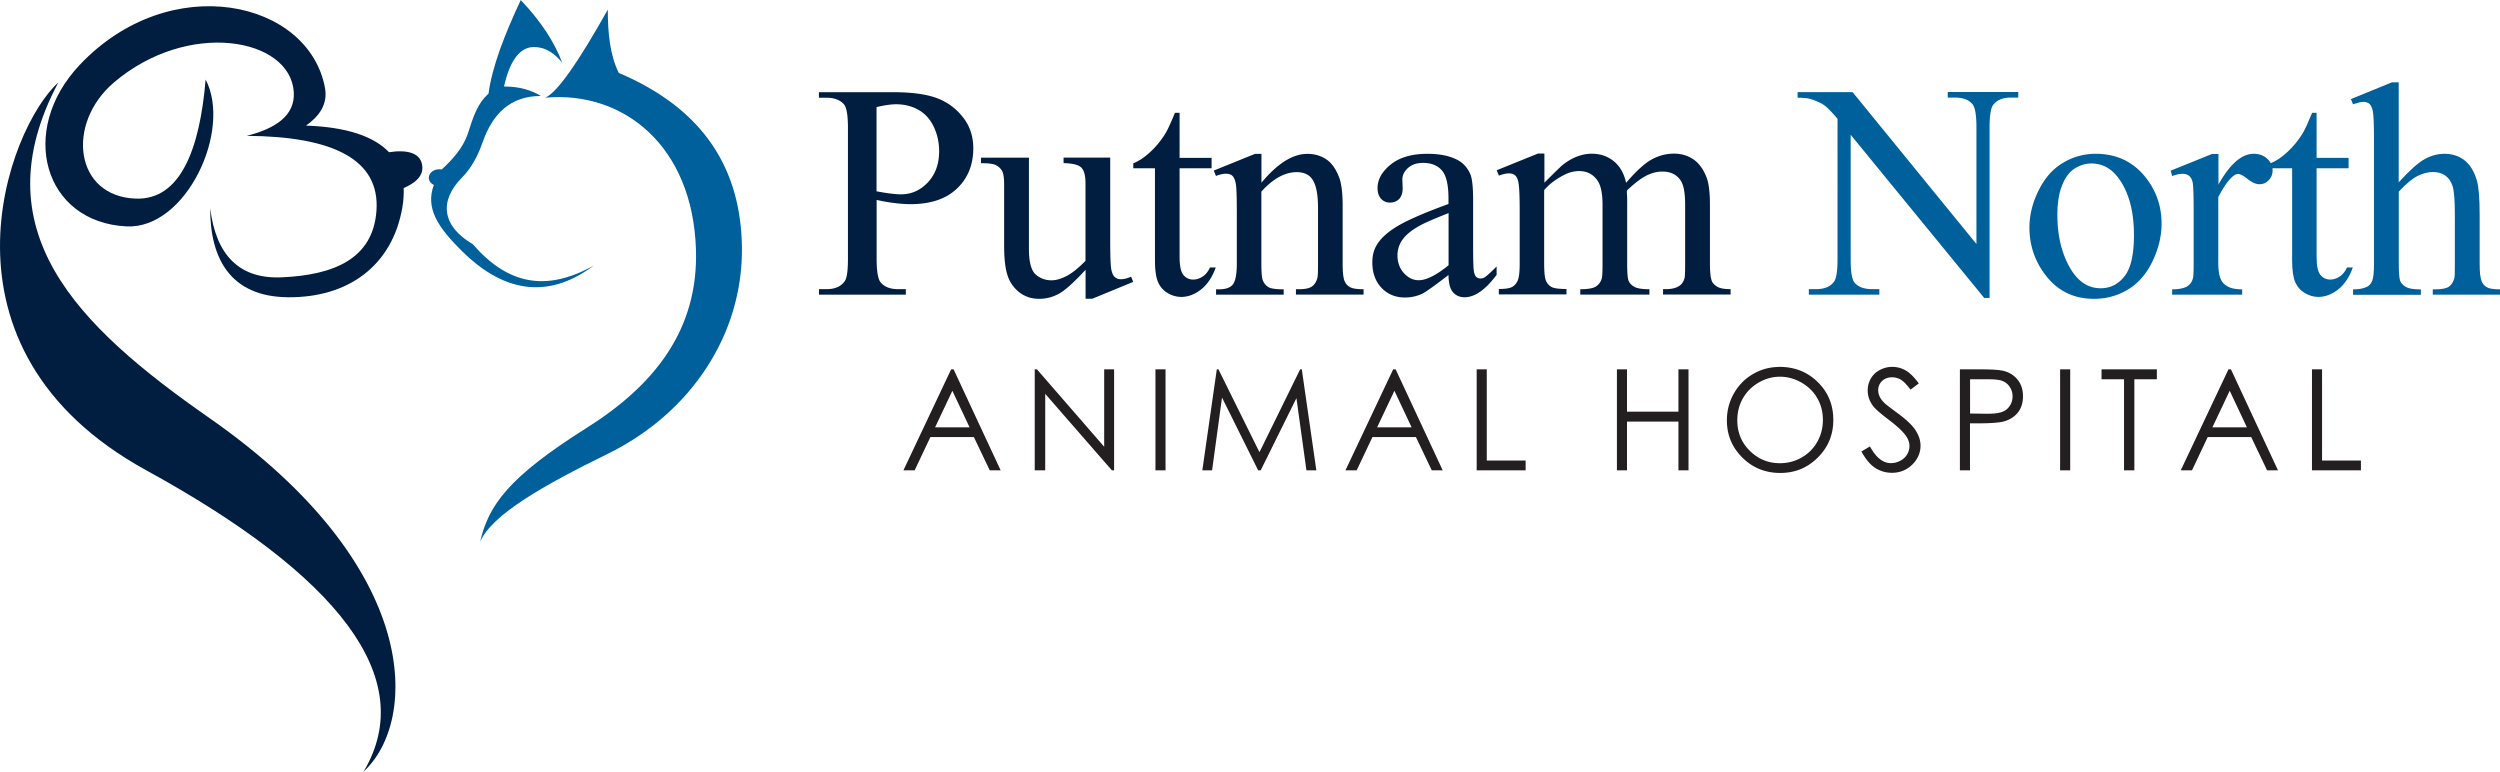
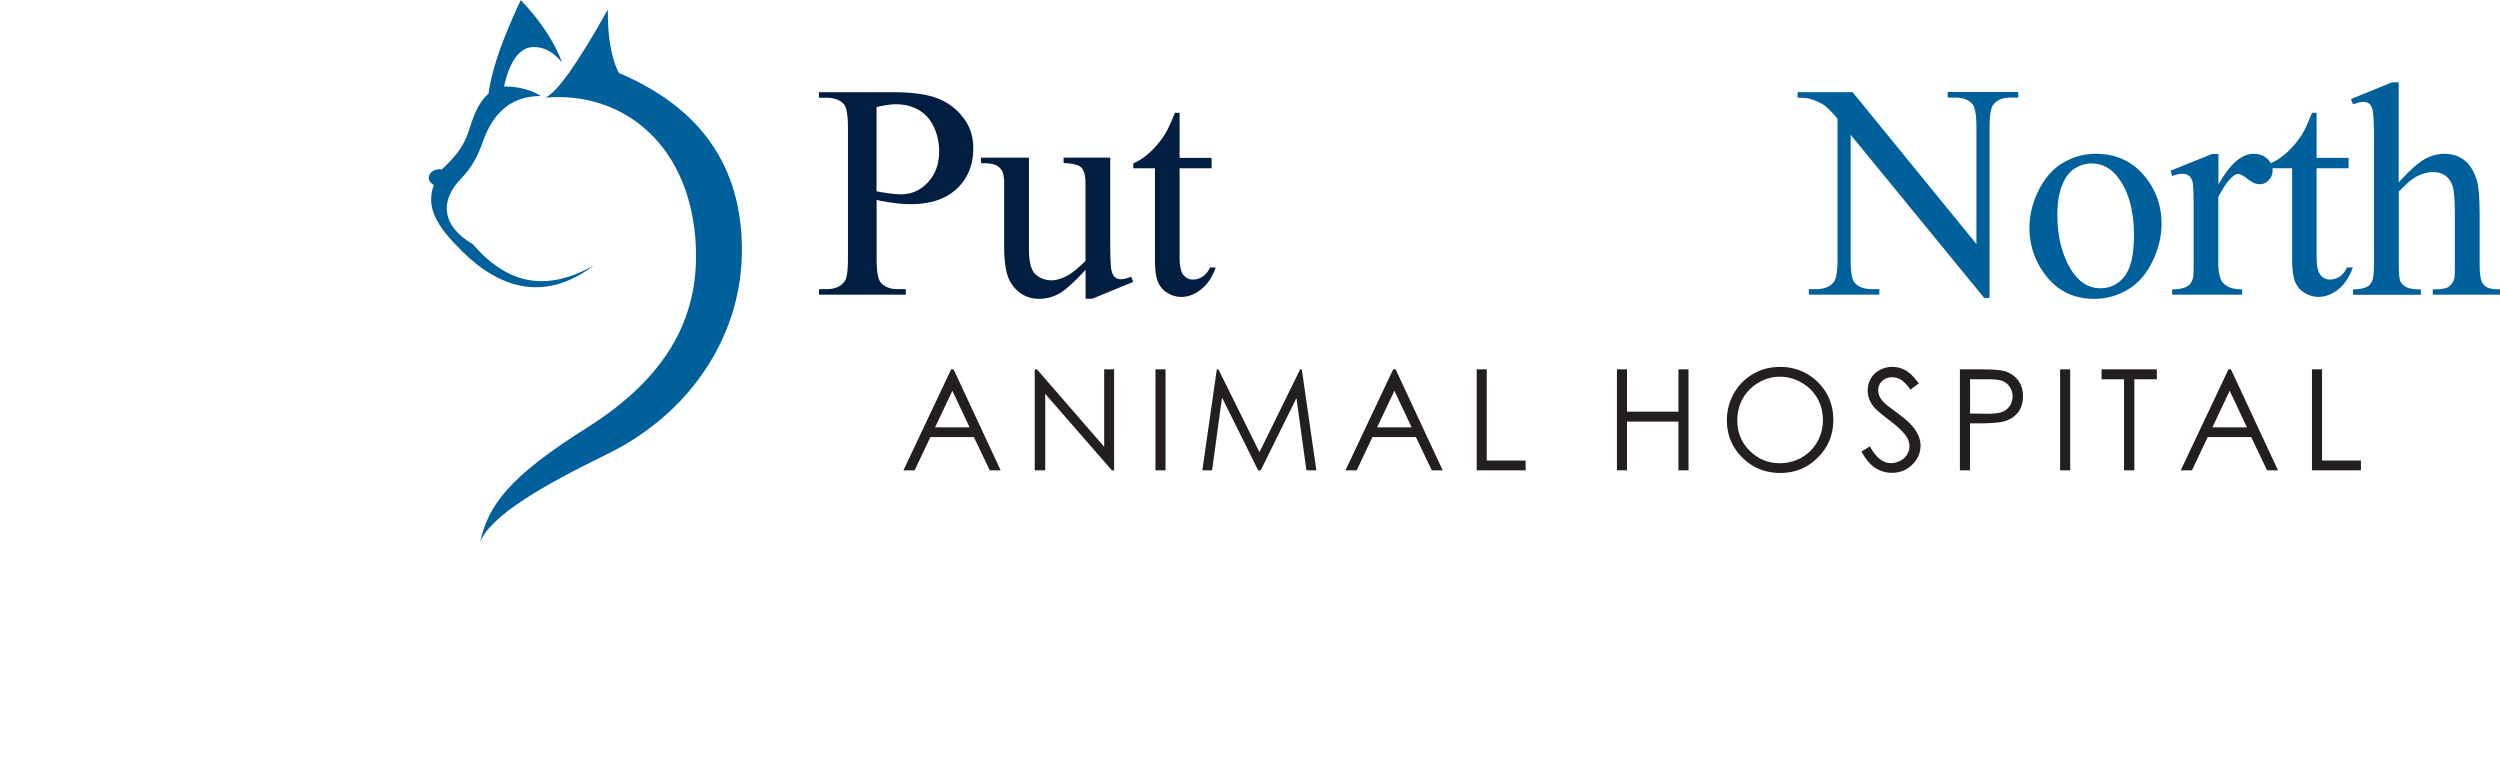
<svg xmlns="http://www.w3.org/2000/svg" id="Layer_1" viewBox="0 0 302.35 93.33">
  <defs>
    <style>.cls-1{fill:#00609c}.cls-2{fill:#011e41}.cls-3{fill:#231f20}</style>
  </defs>
-   <path d="M7.05 9.98c-9.46 17.84 2.18 29.36 18.28 40.58 25.86 18.03 25.24 36.69 18.64 42.76 6.78-11.35-3.24-23.81-26.26-36.43C-9.22 42.14.97 15.43 7.05 9.98m17.82-.38c-.71 8.53-3.08 14.61-8.45 14.42-7.4-.26-8.47-9.06-2.66-14.03 8.94-7.64 21.36-5.45 21.77 1.15.17 2.81-2.16 4.4-5.7 5.29 10.49.06 16.13 2.88 15.7 9.04-.4 5.81-5.12 7.8-11.48 8.07-5.21.23-7.95-2.81-8.63-8.36-.02 6.12 2.47 10.69 9.37 10.77 7.33.08 12.66-3.83 13.87-10.86.14-.83.19-1.62.16-2.35 1.32-.56 2.33-1.37 2.26-2.56-.11-1.75-1.93-2.1-4.03-1.77-1.85-1.94-5.17-3.05-10.04-3.22 1.6-1.13 2.64-2.57 2.3-4.52C37.39.03 20.55-3.73 9.62 7.87c-7.49 7.95-4.31 19.03 5.69 19.51 7.22.35 12.78-11.66 9.55-17.78" class="cls-2" />
  <path d="M65.97 11.8c1.44-.63 4.02-4.36 7.54-10.64-.01 2.95.3 5.61 1.33 7.66 10.29 4.36 14.79 11.65 14.89 21.15.11 10.52-6.21 20-16.22 24.91-7.76 3.8-14.03 7.36-15.44 10.64 1.01-4.41 3.44-7.82 12.82-13.73 8.27-5.2 13.59-11.9 13.28-21.63-.4-12.5-8.73-19.18-18.2-18.35m5.79 20.33c-5.69 3.17-10.34 2.29-14.57-2.6-3.8-2.22-4.07-5.28-1.33-8.05 1.19-1.2 1.96-2.71 2.53-4.34 1.2-3.4 3.35-5.55 7.03-5.54-1.12-.68-2.51-1.15-4.46-1.15.66-3 1.86-4.79 3.63-4.77 1.61.02 2.6.95 3.4 1.88-.96-2.55-2.64-5.08-5.01-7.56-1.97 4.2-3.47 8.09-3.9 11.32-1.37 1.21-1.87 2.9-2.48 4.77-.62 1.88-1.94 3.24-3.17 4.39-1.46-.21-2.16 1.26-.96 1.88-1.03 2.78.43 5.07 3.44 8.04 4.6 4.53 9.97 6.13 15.85 1.74" class="cls-1" />
  <g>
    <path d="M106.02 24.17v7.14c0 1.54.17 2.5.51 2.87.46.53 1.15.79 2.08.79h.94v.67h-10.5v-.67h.92c1.04 0 1.78-.34 2.22-1.01.24-.37.36-1.26.36-2.66V15.48c0-1.54-.16-2.5-.49-2.87-.47-.53-1.17-.79-2.1-.79h-.92v-.67h8.98c2.19 0 3.92.23 5.19.68a7.12 7.12 0 013.2 2.29c.87 1.07 1.3 2.34 1.3 3.81 0 2-.66 3.63-1.98 4.88-1.32 1.25-3.18 1.88-5.59 1.88-.59 0-1.23-.04-1.92-.13-.69-.08-1.42-.21-2.2-.38zm0-1.03c.64.12 1.2.21 1.7.27.49.06.92.09 1.26.09 1.25 0 2.33-.48 3.24-1.45.91-.97 1.36-2.23 1.36-3.77 0-1.06-.22-2.04-.65-2.95-.43-.91-1.05-1.59-1.84-2.04-.79-.45-1.7-.68-2.71-.68-.61 0-1.4.11-2.37.34v10.19zM134.27 19.09v10.03c0 1.92.05 3.09.14 3.51.09.43.24.73.43.89.2.17.43.25.7.25.37 0 .79-.1 1.26-.31l.25.63-4.95 2.04h-.81v-3.5c-1.42 1.54-2.51 2.51-3.25 2.91-.75.4-1.54.6-2.37.6-.93 0-1.73-.27-2.41-.8a4.231 4.231 0 01-1.42-2.07c-.27-.84-.4-2.04-.4-3.58V22.3c0-.78-.08-1.32-.25-1.63-.17-.3-.42-.53-.75-.7-.33-.16-.93-.24-1.8-.23v-.67h5.8v11.07c0 1.54.27 2.55.8 3.04.54.48 1.18.72 1.94.72.52 0 1.1-.16 1.76-.49.66-.33 1.44-.95 2.34-1.86v-9.38c0-.94-.17-1.57-.51-1.91-.34-.33-1.06-.51-2.14-.53v-.67h5.64zM142.66 13.65v5.44h3.87v1.26h-3.87v10.73c0 1.07.15 1.79.46 2.17.31.37.7.56 1.18.56.4 0 .78-.12 1.16-.37.37-.25.66-.61.87-1.09h.7c-.42 1.18-1.02 2.07-1.79 2.67-.77.6-1.57.89-2.38.89-.55 0-1.1-.15-1.63-.46-.53-.31-.92-.75-1.17-1.32-.25-.57-.38-1.45-.38-2.65V20.35h-2.62v-.6c.66-.26 1.34-.71 2.03-1.35.69-.63 1.31-1.38 1.85-2.25.28-.46.66-1.29 1.16-2.51h.56z" class="cls-2" />
-     <path d="M152.55 22.11c1.94-2.34 3.79-3.5 5.55-3.5.9 0 1.68.23 2.33.68.65.45 1.17 1.2 1.55 2.23.26.72.4 1.83.4 3.32v7.06c0 1.05.08 1.76.25 2.13.13.3.35.54.64.7.3.17.84.25 1.64.25v.65h-8.18v-.65h.34c.77 0 1.31-.12 1.62-.35.31-.23.52-.58.64-1.04.05-.18.07-.75.07-1.7v-6.77c0-1.51-.2-2.6-.59-3.28-.39-.68-1.05-1.02-1.98-1.02-1.43 0-2.86.78-4.28 2.35v8.73c0 1.12.07 1.81.2 2.08.17.35.4.61.7.77.3.16.89.24 1.8.24v.65h-8.18v-.65h.36c.84 0 1.41-.21 1.71-.64.29-.43.44-1.24.44-2.45v-6.14c0-1.99-.04-3.2-.14-3.63-.09-.43-.23-.73-.42-.89-.19-.16-.44-.23-.75-.23-.34 0-.74.09-1.21.27l-.27-.65 4.99-2.02h.78v3.5zM175.19 33.25c-1.7 1.31-2.76 2.07-3.2 2.28-.65.3-1.34.45-2.08.45-1.14 0-2.09-.39-2.83-1.17-.74-.78-1.11-1.81-1.11-3.09 0-.81.18-1.51.54-2.1.49-.82 1.35-1.59 2.57-2.31 1.22-.72 3.25-1.6 6.1-2.64v-.65c0-1.65-.26-2.78-.79-3.4-.52-.61-1.29-.92-2.29-.92-.76 0-1.36.21-1.81.61-.46.41-.69.88-.69 1.41l.04 1.05c0 .55-.14.98-.42 1.28-.28.3-.65.45-1.11.45s-.81-.16-1.09-.47c-.28-.31-.42-.74-.42-1.28 0-1.04.53-1.99 1.59-2.85s2.55-1.3 4.46-1.3c1.47 0 2.67.25 3.61.74.71.37 1.23.96 1.57 1.75.22.52.33 1.58.33 3.18v5.62c0 1.58.03 2.54.09 2.9.06.36.16.59.3.71.14.12.3.18.48.18.19 0 .36-.04.51-.13.25-.16.74-.6 1.46-1.32v1.01c-1.35 1.81-2.64 2.71-3.87 2.71-.59 0-1.06-.21-1.41-.61-.35-.41-.53-1.11-.54-2.1zm0-1.17v-6.31c-1.82.72-2.99 1.23-3.52 1.54-.95.53-1.63 1.08-2.04 1.66a3.22 3.22 0 00-.62 1.9c0 .87.26 1.59.78 2.16.52.57 1.11.86 1.79.86.92 0 2.12-.6 3.61-1.81zM186.75 22.12c1.2-1.2 1.92-1.9 2.13-2.08.54-.46 1.13-.81 1.75-1.07.63-.25 1.25-.38 1.86-.38 1.04 0 1.93.3 2.67.9.75.6 1.25 1.48 1.5 2.62 1.24-1.45 2.29-2.39 3.14-2.85.85-.45 1.73-.68 2.64-.68s1.66.23 2.34.68c.68.45 1.22 1.19 1.62 2.21.26.7.4 1.79.4 3.29v7.12c0 1.04.08 1.75.24 2.13.12.27.34.49.67.68.33.19.86.28 1.59.28v.65h-8.17v-.65h.34c.71 0 1.26-.14 1.66-.42.28-.19.48-.5.6-.92.05-.2.07-.79.07-1.75v-7.12c0-1.35-.16-2.3-.49-2.85-.47-.77-1.22-1.16-2.26-1.16-.64 0-1.28.16-1.92.48-.64.32-1.42.91-2.34 1.78l-.04.2.04.78v7.9c0 1.13.06 1.84.19 2.11.13.28.36.51.71.7.35.19.95.28 1.79.28v.65h-8.36v-.65c.92 0 1.54-.11 1.89-.33.34-.22.58-.54.71-.98.06-.2.09-.8.09-1.79v-7.12c0-1.35-.2-2.32-.6-2.91-.53-.77-1.27-1.16-2.22-1.16-.65 0-1.29.17-1.93.52-1 .53-1.77 1.13-2.31 1.79v8.87c0 1.08.08 1.79.23 2.11s.37.57.67.73c.29.16.89.24 1.8.24v.65h-8.18v-.65c.76 0 1.29-.08 1.59-.24.3-.16.53-.42.69-.78.16-.36.24-1.04.24-2.07v-6.32c0-1.82-.05-2.99-.16-3.52-.08-.4-.22-.67-.4-.82-.18-.15-.43-.23-.74-.23-.34 0-.74.09-1.21.27l-.27-.65 4.99-2.02h.78v3.52z" class="cls-2" />
    <path d="M217.4 11.14h6.65l14.98 18.37V15.38c0-1.51-.17-2.44-.51-2.82-.45-.51-1.15-.76-2.11-.76h-.85v-.67h8.53v.67h-.87c-1.04 0-1.77.31-2.2.94-.26.39-.4 1.26-.4 2.64v20.65h-.65L223.82 16.3v15.09c0 1.51.16 2.45.49 2.82.46.51 1.16.76 2.11.76h.87v.67h-8.53v-.67h.85c1.05 0 1.79-.31 2.22-.94.26-.39.4-1.26.4-2.64V14.36c-.71-.83-1.25-1.38-1.62-1.64-.37-.26-.91-.51-1.62-.74-.35-.11-.88-.16-1.59-.16v-.67zM253.46 18.6c2.5 0 4.52.95 6.03 2.85 1.29 1.63 1.93 3.49 1.93 5.6 0 1.48-.35 2.98-1.07 4.5s-1.69 2.66-2.94 3.43-2.63 1.16-4.17 1.16c-2.49 0-4.47-.99-5.94-2.98-1.24-1.67-1.86-3.55-1.86-5.64 0-1.52.38-3.03 1.13-4.53.75-1.5 1.74-2.61 2.97-3.32a7.59 7.59 0 013.9-1.07zm-.56 1.17c-.64 0-1.28.19-1.92.57-.64.38-1.17 1.04-1.56 2-.4.95-.6 2.17-.6 3.67 0 2.41.48 4.49 1.44 6.23.96 1.75 2.22 2.62 3.79 2.62 1.17 0 2.13-.48 2.89-1.45.76-.96 1.14-2.62 1.14-4.97 0-2.94-.63-5.25-1.9-6.94-.86-1.16-1.95-1.73-3.27-1.73zM268.3 18.6v3.72c1.38-2.48 2.81-3.72 4.26-3.72.66 0 1.21.2 1.64.6.43.4.65.87.65 1.4 0 .47-.16.87-.47 1.19-.31.33-.69.49-1.12.49s-.89-.21-1.42-.62c-.52-.42-.91-.62-1.17-.62-.22 0-.45.12-.71.36-.54.49-1.1 1.31-1.68 2.44v7.93c0 .92.11 1.61.34 2.08.16.33.43.6.83.81.4.22.97.33 1.72.33v.65h-8.47v-.65c.84 0 1.47-.13 1.88-.4.3-.19.51-.5.63-.92.06-.2.09-.79.09-1.75v-6.41c0-1.93-.04-3.07-.12-3.44-.08-.37-.22-.63-.43-.8-.21-.17-.47-.25-.79-.25-.37 0-.79.09-1.26.27l-.18-.65 5-2.02h.76z" class="cls-1" />
    <path d="M280.17 13.65v5.44h3.87v1.26h-3.87v10.73c0 1.07.15 1.79.46 2.17.31.37.7.56 1.18.56.4 0 .78-.12 1.16-.37.37-.25.66-.61.87-1.09h.71c-.42 1.18-1.02 2.07-1.79 2.67-.77.6-1.57.89-2.38.89-.55 0-1.1-.15-1.62-.46-.53-.31-.92-.75-1.17-1.32-.25-.57-.38-1.45-.38-2.65V20.35h-2.62v-.6c.66-.26 1.34-.71 2.03-1.35.69-.63 1.31-1.38 1.85-2.25.28-.46.66-1.29 1.16-2.51h.56z" class="cls-1" />
    <path d="M290.1 9.95v12.1c1.34-1.47 2.4-2.41 3.18-2.83.78-.42 1.57-.62 2.35-.62.94 0 1.75.26 2.42.78.67.52 1.17 1.33 1.5 2.44.23.77.34 2.18.34 4.23v5.85c0 1.05.08 1.76.25 2.15.12.29.33.52.62.69.29.17.82.25 1.59.25v.65h-8.13v-.65h.38c.77 0 1.31-.12 1.61-.35.3-.23.51-.58.63-1.04.04-.19.05-.76.05-1.7v-5.85c0-1.81-.09-2.99-.28-3.56-.19-.57-.49-.99-.89-1.27-.41-.28-.9-.42-1.48-.42s-1.2.16-1.84.47c-.64.31-1.4.95-2.29 1.9v8.74c0 1.13.06 1.84.19 2.11.13.28.36.51.7.7.34.19.94.28 1.78.28v.65h-8.2V35c.73 0 1.31-.11 1.73-.34.24-.12.43-.35.58-.69.14-.34.22-1.02.22-2.06V16.93c0-1.89-.05-3.05-.14-3.49-.09-.43-.23-.73-.42-.89-.19-.16-.44-.23-.75-.23-.25 0-.66.1-1.23.29l-.25-.63 4.95-2.02h.83z" class="cls-1" />
  </g>
  <g>
    <path d="M115.33 44.67l5.69 12.21h-1.32l-1.92-4.02h-5.26l-1.9 4.02h-1.36l5.77-12.21h.3zm-.15 2.59l-2.09 4.42h4.17l-2.08-4.42zM125.14 56.88V44.67h.27l8.13 9.36v-9.36h1.2v12.21h-.27l-8.06-9.25v9.25h-1.26zM139.74 44.67h1.22v12.21h-1.22V44.67zM145.41 56.88l1.75-12.21h.2l4.96 10.02 4.92-10.02h.2l1.76 12.21H158l-1.21-8.73-4.32 8.73h-.31l-4.37-8.8-1.2 8.8h-1.18zM168.79 44.67l5.69 12.21h-1.32l-1.92-4.02h-5.26l-1.9 4.02h-1.36l5.77-12.21h.3zm-.15 2.59l-2.09 4.42h4.17l-2.08-4.42zM178.59 44.67h1.22V55.7h4.7v1.18h-5.92V44.67zM195.55 44.67h1.22v5.12h6.22v-5.12h1.22v12.21h-1.22v-5.89h-6.22v5.89h-1.22V44.67zM215.21 44.37c1.85 0 3.4.62 4.64 1.85 1.25 1.23 1.87 2.75 1.87 4.56s-.62 3.3-1.87 4.55-2.76 1.87-4.55 1.87-3.34-.62-4.58-1.86c-1.25-1.24-1.87-2.74-1.87-4.5 0-1.17.28-2.26.85-3.26s1.34-1.79 2.32-2.35c.98-.57 2.04-.85 3.18-.85zm.05 1.19c-.9 0-1.76.24-2.57.71-.81.47-1.44 1.1-1.9 1.9s-.68 1.69-.68 2.67c0 1.45.5 2.68 1.51 3.68s2.22 1.5 3.64 1.5c.95 0 1.83-.23 2.63-.69.81-.46 1.43-1.09 1.89-1.89.45-.8.68-1.68.68-2.66s-.23-1.85-.68-2.63c-.45-.78-1.09-1.41-1.91-1.88s-1.69-.71-2.61-.71zM225.11 54.61l1.04-.62c.73 1.34 1.57 2.02 2.53 2.02.41 0 .79-.1 1.15-.29.36-.19.63-.45.82-.77.19-.32.28-.66.28-1.02 0-.41-.14-.81-.41-1.2-.38-.54-1.08-1.2-2.09-1.96-1.02-.77-1.65-1.33-1.9-1.67-.43-.58-.65-1.2-.65-1.87 0-.53.13-1.02.38-1.45.25-.44.61-.78 1.08-1.03s.96-.38 1.51-.38c.58 0 1.11.14 1.62.43s1.03.81 1.59 1.57l-1 .75c-.46-.61-.85-1.01-1.17-1.2a2.06 2.06 0 00-1.06-.29c-.49 0-.9.15-1.21.45s-.47.67-.47 1.1c0 .27.06.52.17.77s.31.52.61.81c.16.16.69.56 1.58 1.22 1.06.78 1.78 1.47 2.17 2.08.39.61.59 1.22.59 1.83 0 .88-.34 1.65-1.01 2.31-.67.65-1.49.98-2.45.98-.74 0-1.41-.2-2.02-.59s-1.16-1.06-1.67-1.99zM237.04 44.67h2.43c1.39 0 2.33.06 2.82.18.7.17 1.27.52 1.71 1.06.44.53.66 1.21.66 2.01s-.21 1.48-.65 2.01-1.03.88-1.79 1.07c-.55.13-1.59.2-3.1.2h-.87v5.68h-1.22V44.67zm1.22 1.2v4.14l2.07.03c.84 0 1.45-.08 1.83-.23.39-.15.69-.4.91-.74.22-.34.33-.72.33-1.14s-.11-.78-.33-1.12c-.22-.34-.51-.58-.88-.73s-.96-.21-1.78-.21h-2.16zM249.15 44.67h1.22v12.21h-1.22V44.67zM254.16 45.87v-1.2h6.69v1.2h-2.72v11.01h-1.25V45.87h-2.72zM269.81 44.67l5.69 12.21h-1.32l-1.92-4.02H267l-1.9 4.02h-1.36l5.77-12.21h.3zm-.15 2.59l-2.09 4.42h4.17l-2.08-4.42zM279.61 44.67h1.22V55.7h4.7v1.18h-5.92V44.67z" class="cls-3" />
  </g>
</svg>